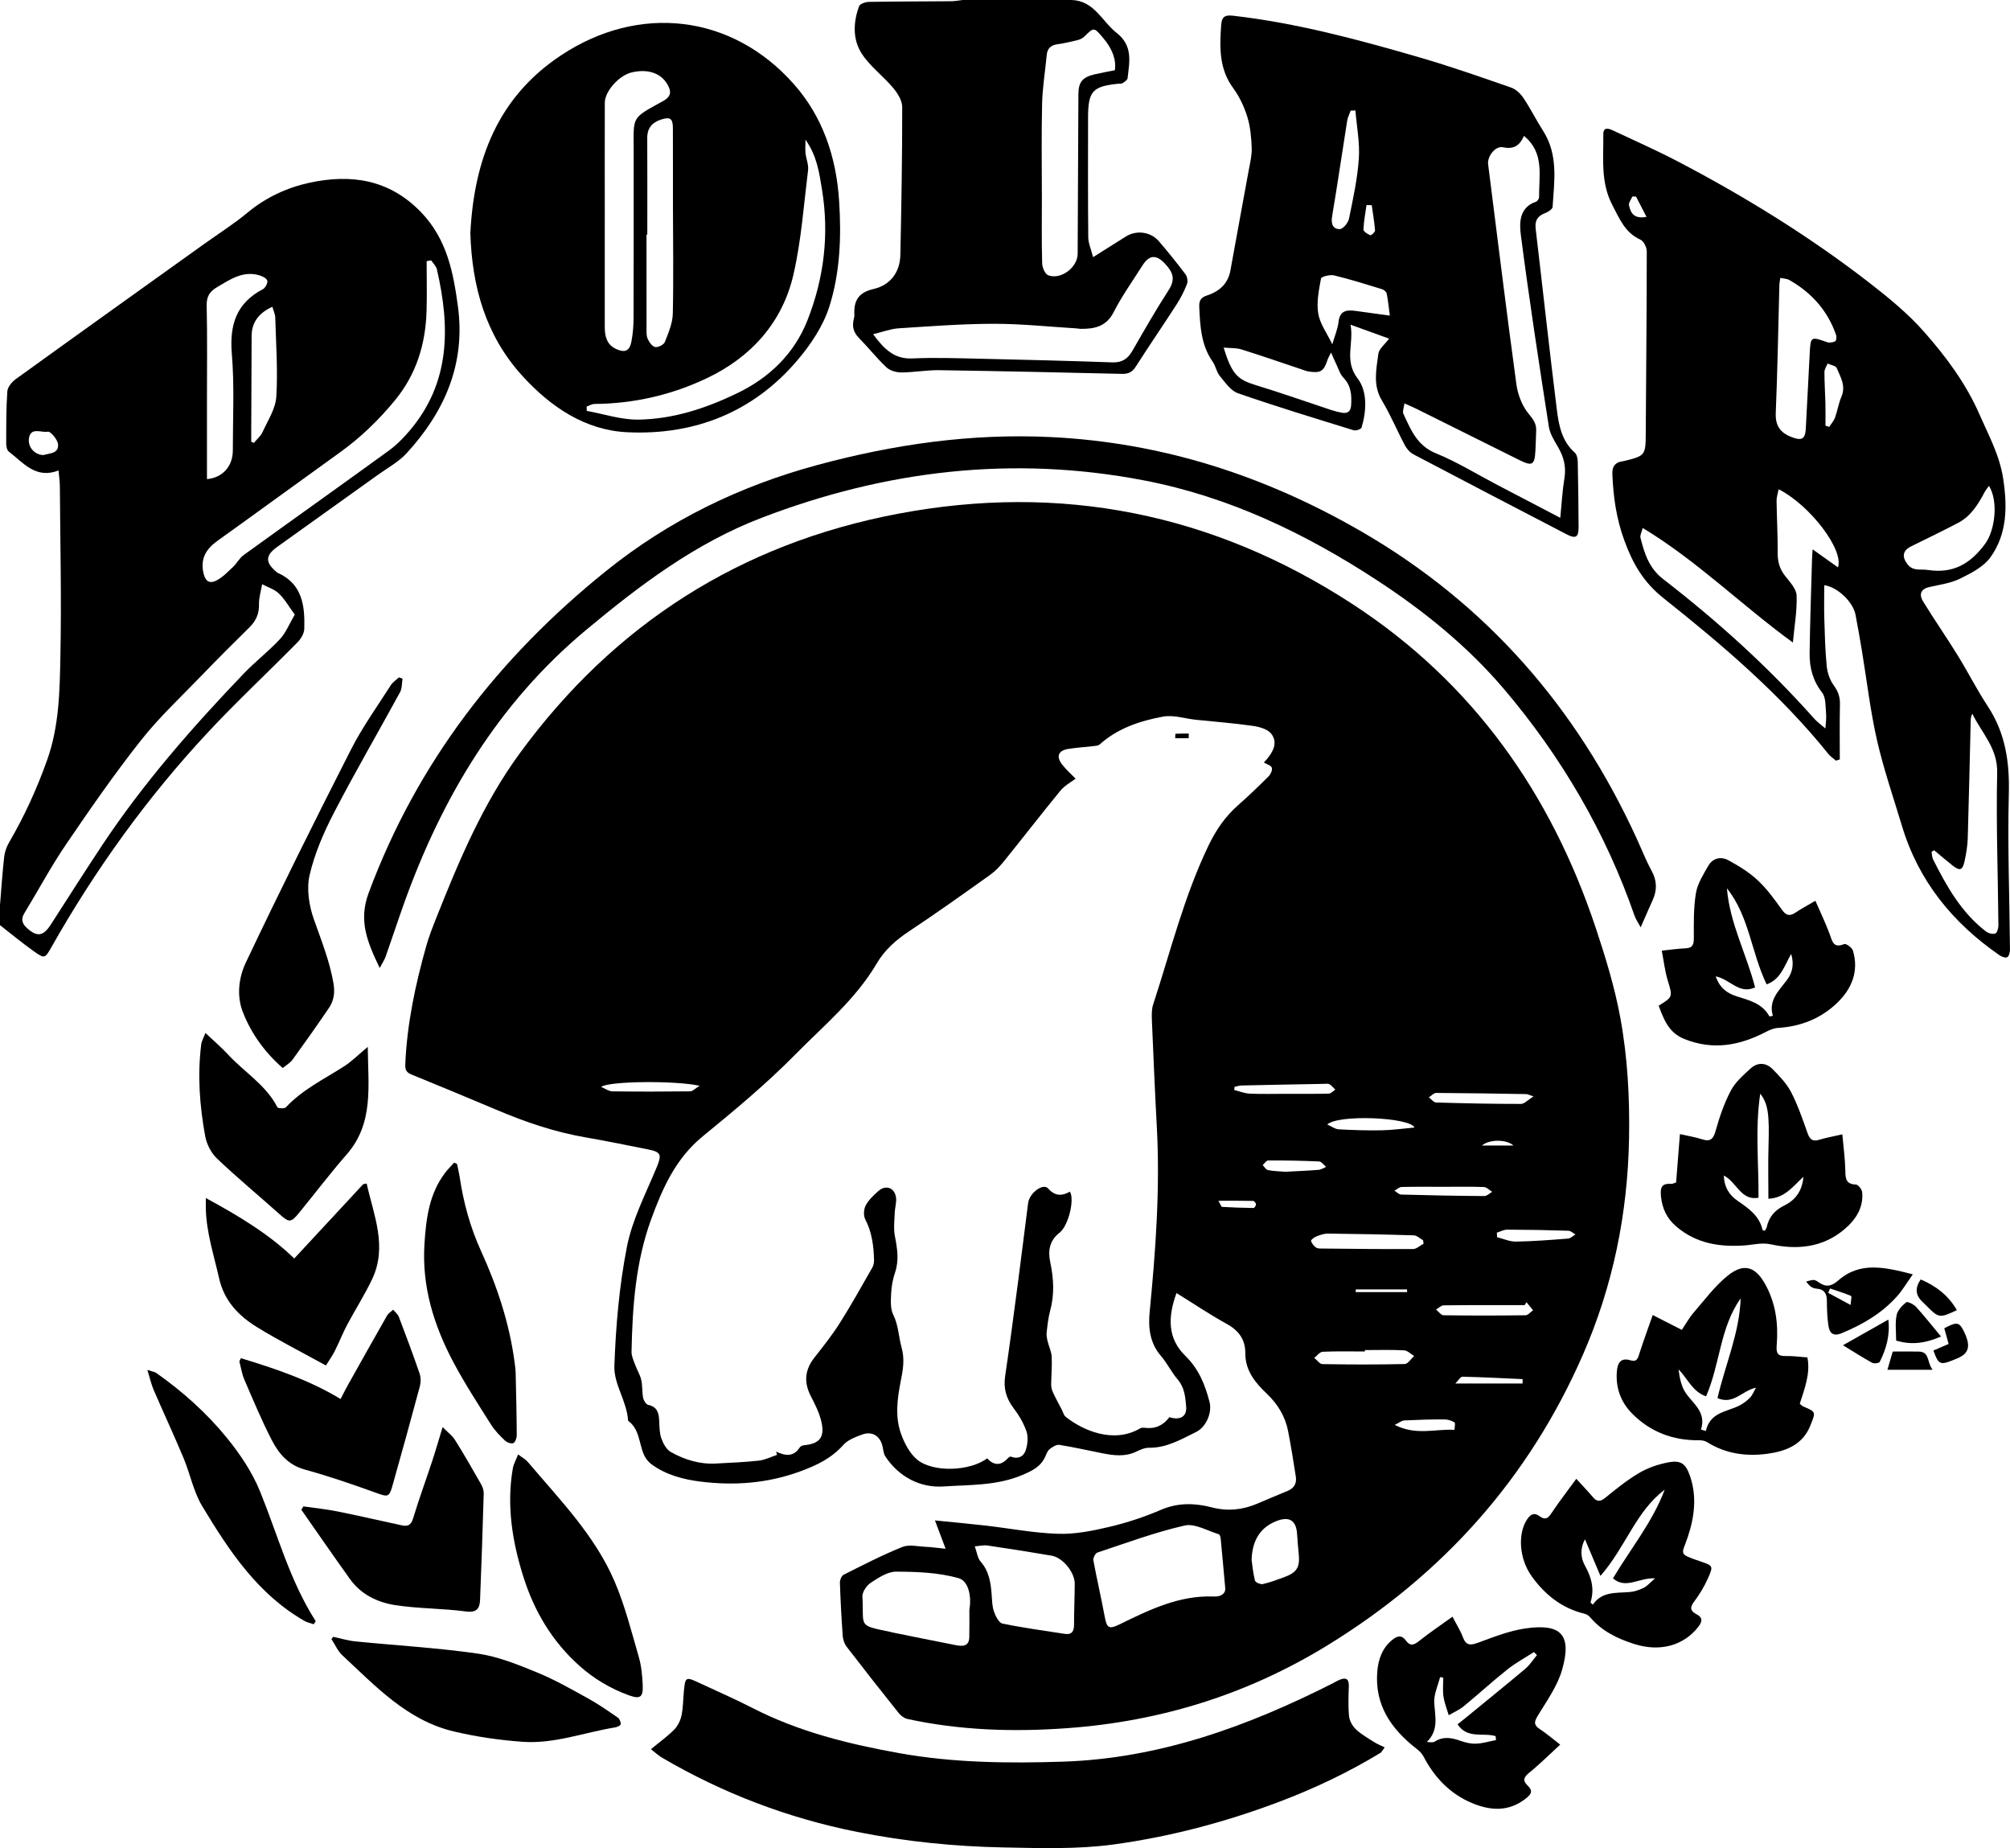
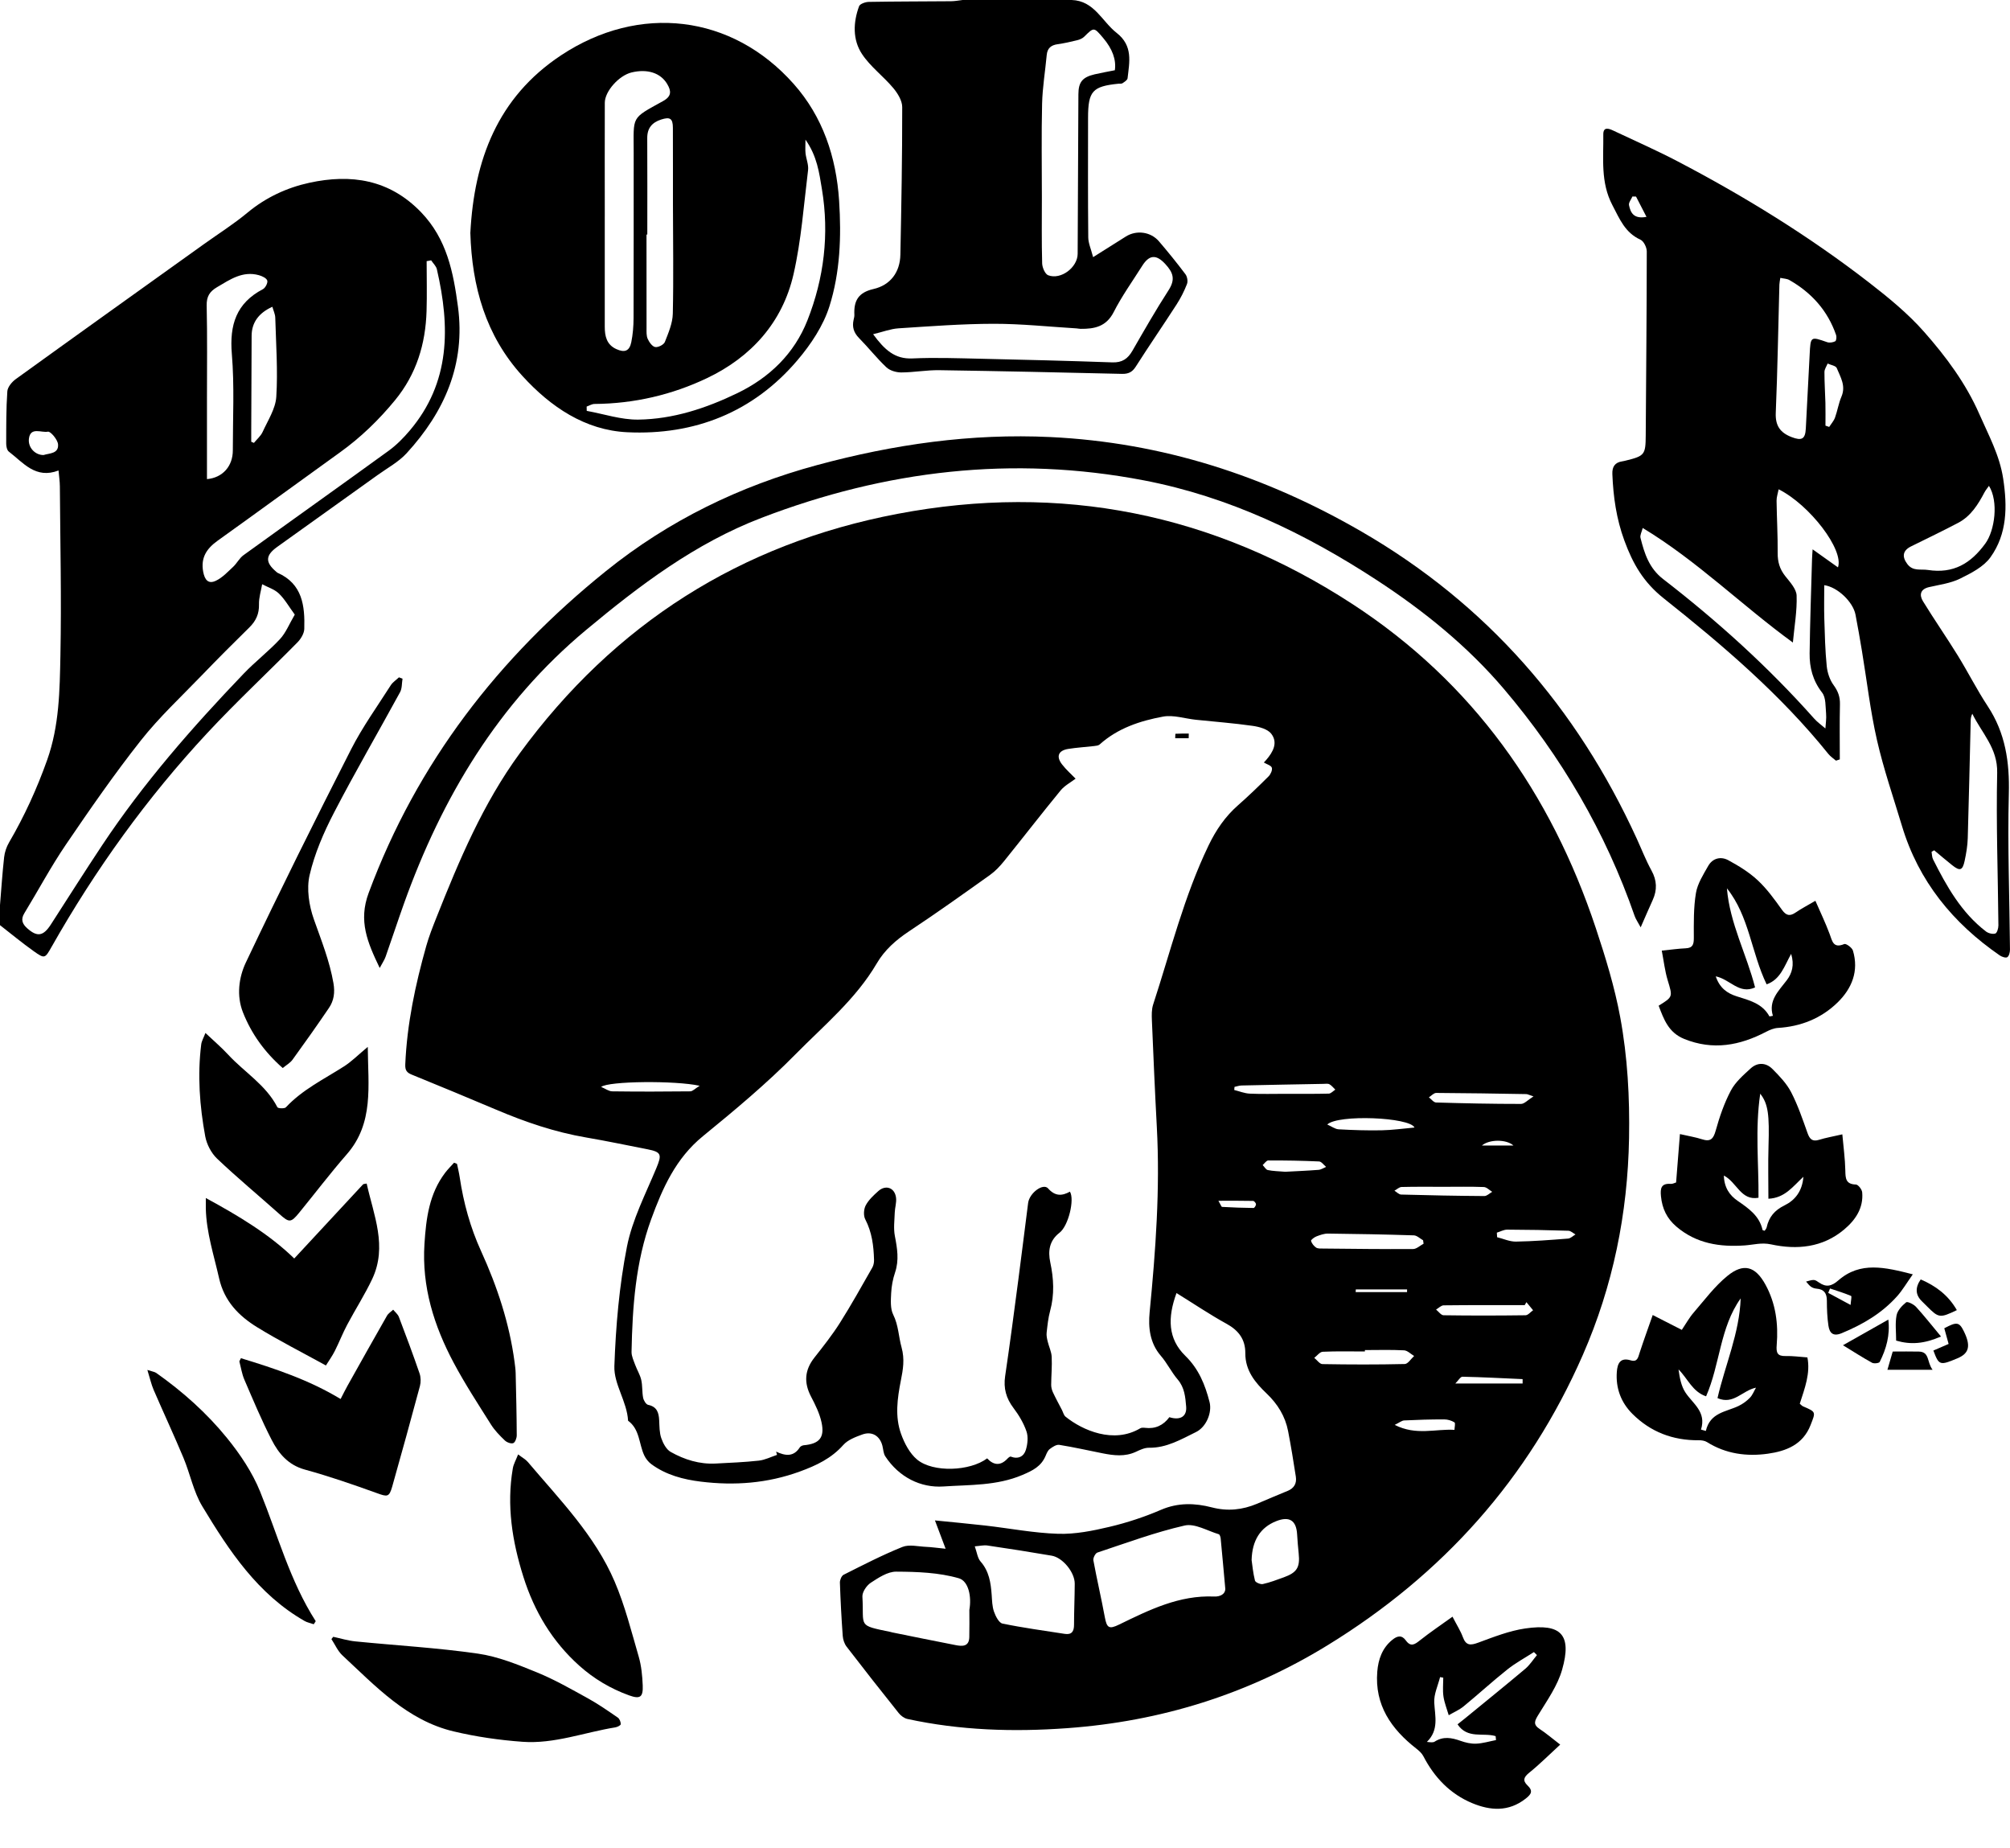
<svg xmlns="http://www.w3.org/2000/svg" id="Capa_2" data-name="Capa 2" viewBox="0 0 998.68 918.05">
  <defs>
    <style>
      .cls-1 {
        stroke-width: 0px;
      }
    </style>
  </defs>
  <g id="Capa_1-2" data-name="Capa 1">
    <g>
      <path class="cls-1" d="M0,449.57c.66-7.92,1.17-15.85,2.05-23.74.28-2.51,1.17-5.14,2.44-7.33,7.64-13.07,13.85-26.68,18.95-41.01,6.05-17.04,6.23-34.59,6.58-52.06.56-27.95-.09-55.93-.28-83.9-.02-2.43-.4-4.87-.66-7.82-11.44,4.41-17.53-3.92-24.7-9.38-.93-.71-1.3-2.62-1.3-3.98.02-8.66-.04-17.33.56-25.95.15-2.13,2.26-4.68,4.17-6.06,31.17-22.5,62.46-44.84,93.72-67.22,7.17-5.13,14.68-9.86,21.44-15.49,9.09-7.56,19.64-12.43,30.74-14.84,20.6-4.47,39.73-1.76,55.54,14.68,12.82,13.34,16.01,29.87,18.29,46.9,3.81,28.49-6.69,52.25-25.52,72.78-3.97,4.33-9.47,7.28-14.33,10.77-16.63,11.93-33.3,23.82-49.94,35.73-5.89,4.22-6.05,7.62-.62,12.26.25.22.49.49.78.62,12.39,5.49,13.61,16.45,13.27,27.88-.07,2.3-1.72,4.99-3.42,6.72-14.83,15.05-30.32,29.47-44.71,44.93-30.05,32.28-55.68,67.89-77.42,106.28-3.29,5.81-3.41,6.03-8.87,2.17-5.76-4.08-11.2-8.62-16.78-12.95,0-3.33,0-6.66,0-9.99ZM146.46,305.3c-2.97-4.05-5.01-7.71-7.9-10.48-2.21-2.12-5.5-3.11-8.31-4.6-.56,3.33-1.66,6.67-1.57,9.99.13,4.73-1.52,8.26-4.8,11.48-7.95,7.81-15.84,15.7-23.57,23.73-10.26,10.65-21.18,20.81-30.31,32.37-13.18,16.68-25.32,34.22-37.29,51.81-7.46,10.97-13.72,22.75-20.64,34.09-1.89,3.1-.9,5.33,1.42,7.41,5.01,4.48,8.03,3.96,11.79-1.87,8.46-13.13,16.82-26.33,25.46-39.34,20.47-30.82,44.75-58.55,70.28-85.2,5.74-6,12.41-11.12,18.06-17.19,2.96-3.18,4.64-7.54,7.37-12.18ZM214.21,129.33c-.74.13-1.48.27-2.23.4,0,8.25.21,16.5-.04,24.74-.49,16.39-5.02,31.35-15.64,44.3-8.08,9.84-17.09,18.56-27.43,25.98-20.27,14.56-40.42,29.3-60.71,43.82-5.45,3.9-8.52,8.43-7.2,15.47.77,4.12,2.61,6.19,6.27,4.46,3.24-1.52,5.9-4.41,8.6-6.92,1.89-1.76,3.11-4.32,5.16-5.8,24-17.35,48.16-34.49,72.13-51.88,3.84-2.79,7.29-6.28,10.37-9.91,20.4-24,20.18-51.6,13.58-80.21-.37-1.62-1.88-2.98-2.85-4.46ZM102.83,238c7.81-.68,12.86-6.45,12.85-14.27-.01-15.98.84-32.04-.49-47.92-1.21-14.43,2.2-25.24,15.45-32.17,1.22-.64,2.51-3.15,2.15-4.27-.39-1.22-2.56-2.23-4.14-2.67-8.1-2.25-14.33,2.14-20.81,5.95-3.68,2.16-5.25,4.63-5.15,9.14.34,15.31.14,30.63.14,45.94,0,13.3,0,26.6,0,40.27ZM135.32,152.39q-10.3,4.66-10.3,14.5c-.04,15.78-.12,31.57-.19,47.35,0,1.73,0,3.47,0,5.2.44.19.89.38,1.33.57,1.47-1.8,3.4-3.4,4.33-5.45,2.59-5.7,6.41-11.49,6.79-17.43.82-13.05-.14-26.21-.51-39.33-.05-1.77-.92-3.53-1.45-5.42ZM21.62,226.04c2.87-.93,7.63-.6,7.22-5.33-.2-2.36-3.77-6.55-5.04-6.28-3.16.67-8.64-2.54-9.42,3.41-.59,4.47,3.09,8.23,7.24,8.2Z" />
      <path class="cls-1" d="M532.49,0c11.21.38,15.03,10.64,22.31,16.33,8.24,6.44,6.36,14.45,5.44,22.56-.1.92-1.55,1.78-2.53,2.46-.48.33-1.29.17-1.95.23-12.97,1.3-15.14,3.7-15.15,16.95-.02,19.8-.09,39.61.1,59.41.03,2.88,1.37,5.75,2.41,9.8,6.27-3.95,11.27-7.11,16.27-10.25,5.27-3.31,12.35-2.4,16.46,2.41,4.54,5.31,8.95,10.74,13.14,16.32.9,1.19,1.3,3.51.77,4.87-1.37,3.53-3.12,6.99-5.18,10.18-6.67,10.34-13.66,20.49-20.27,30.86-1.76,2.76-3.69,3.66-6.87,3.59-30.26-.72-60.52-1.38-90.79-1.83-6.29-.09-12.59,1.1-18.88,1.12-2.49,0-5.6-.9-7.35-2.54-4.83-4.55-8.96-9.84-13.63-14.57-2.63-2.67-3.46-5.51-2.67-9.03.18-.81.42-1.65.38-2.46-.33-6.88,1.84-11.09,9.49-12.84,8.34-1.91,13.19-8.24,13.37-17.08.5-24.43.94-48.87.91-73.31,0-3.2-2.28-6.87-4.49-9.5-4.91-5.84-11.34-10.57-15.49-16.84-4.7-7.12-4.41-15.69-1.45-23.74.43-1.18,3.15-2.13,4.83-2.16,13.64-.24,27.29-.21,40.93-.33,1.97-.02,3.94-.42,5.91-.64,17.98,0,35.97,0,53.95,0ZM433.82,166.03c5.7,7.75,10.76,12.41,19.5,12.02,11.25-.51,22.55-.1,33.82.15,21.85.49,43.7,1.03,65.54,1.81,4.87.17,7.68-1.79,9.98-5.79,5.81-10.09,11.6-20.22,17.91-29.99,3.48-5.39,2.44-8.76-1.66-13.16-4.52-4.85-7.94-4.5-11.42,1.02-4.79,7.6-10.08,14.95-14.14,22.93-3.69,7.24-9.54,8.4-16.44,8.33-.66,0-1.32-.18-1.98-.22-13.73-.83-27.46-2.31-41.19-2.29-15.78.02-31.57,1.24-47.34,2.26-3.93.26-7.78,1.77-12.59,2.92ZM553.92,34.9q1.13-7.86-5.82-16.06c-4.61-5.44-4.56-5.39-9.4-.62-.88.87-2.23,1.45-3.46,1.75-3.22.8-6.47,1.53-9.75,1.99-3.26.46-5.1,1.96-5.42,5.36-.75,8.08-2.11,16.14-2.3,24.23-.37,15.45-.11,30.92-.11,46.38,0,10.97-.16,21.95.14,32.91.06,2.07,1.45,5.32,3.02,5.91,6.33,2.38,14.59-3.95,14.62-10.66.13-26.43.25-52.86.37-79.29.03-6,1.97-8.45,8.08-9.88,3.36-.78,6.76-1.37,10.02-2.02Z" />
      <path class="cls-1" d="M469.83,769.32c-1.96-5.21-3.48-9.24-5.3-14.06,8.69.88,16.89,1.62,25.06,2.55,12.06,1.38,24.08,3.73,36.17,4.1,8.49.26,17.2-1.49,25.54-3.47,8.71-2.06,17.34-4.91,25.56-8.45,8.5-3.65,16.87-3.38,25.31-1.19,7.8,2.02,15.12,1.23,22.38-1.81,5.06-2.12,10.09-4.34,15.18-6.38,3.31-1.33,4.62-3.78,4.11-7.09-1.16-7.55-2.39-15.1-3.84-22.61-1.43-7.4-5.21-13.48-10.68-18.7-5.71-5.44-10.64-11.41-10.58-20.04.04-6.74-3.25-11.23-9.25-14.54-8.36-4.6-16.3-9.96-24.94-15.31-4.49,12.26-4.3,22.72,4.38,31.18,6.67,6.5,9.84,14.36,12.04,22.95,1.34,5.21-1.6,12.39-6.72,14.91-7.41,3.63-14.62,7.94-23.39,7.81-2.16-.03-4.43,1.05-6.48,2.01-5.45,2.54-10.98,1.85-16.55.75-7.17-1.42-14.32-3.05-21.53-4.2-1.45-.23-3.36,1.05-4.72,2.07-.98.74-1.55,2.16-2.06,3.37-2.22,5.27-6.35,7.31-11.61,9.54-12.71,5.39-26.17,4.81-39.16,5.69-11.32.77-22.08-4.61-28.89-14.96-.94-1.43-.99-3.47-1.43-5.23-1.24-4.93-5.16-7.39-10.01-5.62-3.35,1.22-7.15,2.64-9.4,5.17-5.98,6.72-13.37,10.21-21.69,13.24-16.06,5.85-32.37,7.05-49.04,5.01-8.78-1.07-17.36-3.31-24.67-8.69-1.48-1.09-2.78-2.75-3.56-4.43-2.65-5.72-2.16-12.9-8-17.15-.52-9.55-7.12-18.1-6.81-27.11.7-19.84,2.42-39.86,6.24-59.3,2.65-13.46,9.27-26.2,14.61-39.05,2.8-6.74,2.6-8.01-4.46-9.39-10.12-1.97-20.22-4.11-30.38-5.84-15.52-2.65-30.26-7.67-44.7-13.8-13.93-5.92-27.93-11.68-41.94-17.41-2.48-1.01-3.39-2.12-3.26-5.12.86-20.09,5-39.57,10.43-58.81,1.35-4.78,3.19-9.44,5.03-14.07,11.31-28.48,23.15-56.67,41.44-81.66,46.99-64.23,109.7-104.08,187.61-118.91,81.13-15.45,156.94-.29,226.21,44.87,59.66,38.9,98.51,93.88,120.82,160.94,4.82,14.49,9.34,29.24,12.11,44.22,3.66,19.76,4.75,39.87,4.39,60.09-.67,37.44-7.97,73.4-22.95,107.63-26.91,61.5-69.64,109.15-126.84,144.26-39.85,24.45-82.89,37.82-129.41,41.19-26.73,1.94-53.16,1.11-79.36-4.58-1.59-.35-3.26-1.61-4.31-2.92-8.73-10.92-17.38-21.91-25.9-33-1.11-1.45-1.79-3.54-1.92-5.39-.64-8.79-1.11-17.6-1.4-26.41-.04-1.31.8-3.38,1.83-3.9,9.64-4.84,19.24-9.81,29.23-13.83,3.39-1.36,7.83-.2,11.79-.04,2.62.11,5.23.5,9.69.94ZM386.08,722.72c-.15-.54-.3-1.08-.46-1.63,4.46,2.08,8.62,2.78,11.75-2.09.36-.57,1.3-1.01,2-1.08,7.7-.69,10.46-3.76,8.82-11.34-.96-4.45-3.08-8.74-5.21-12.81-3.63-6.93-3.22-13.18,1.65-19.37,4.43-5.62,8.89-11.27,12.71-17.3,5.67-8.96,10.81-18.24,16.08-27.45.61-1.07.88-2.51.85-3.76-.18-7-1.03-13.8-4.37-20.22-.95-1.82-.76-5.02.23-6.89,1.43-2.71,3.88-4.98,6.22-7.08,3.73-3.36,8.25-1.72,8.86,3.29.29,2.39-.57,4.9-.65,7.37-.14,3.88-.66,7.88.06,11.62,1.18,6.1,2.17,11.98.1,18.12-1.11,3.28-1.77,6.82-1.94,10.27-.17,3.56-.48,7.66,1.01,10.65,2.64,5.3,2.67,10.96,4.15,16.27,1.65,5.95.73,11.04-.34,16.46-1.75,8.9-3.02,17.9.11,26.57,1.67,4.64,4.29,9.66,7.96,12.71,7.95,6.6,26.35,5.79,34.8-.59,3.24,3.48,6.66,3.81,10.1.13.43-.46,1.25-1.14,1.61-1.01,3.71,1.43,6.52-.03,7.53-3.36.87-2.86,1.24-6.43.3-9.17-1.42-4.13-3.79-8.1-6.45-11.61-3.65-4.83-5.04-9.8-4.15-15.82,2.37-15.95,4.45-31.94,6.56-47.92,1.68-12.69,3.21-25.4,4.86-38.1.65-5,7.47-10.02,9.92-7.24,3.5,3.97,6.91,3.79,10.85,1.61,2.4,3.86-.72,16.97-5.16,20.4-5.14,3.96-5.78,9.17-4.61,14.69,1.72,8.11,2.15,16.05-.07,24.14-.96,3.51-1.32,7.2-1.73,10.83-.16,1.4.17,2.9.5,4.3.61,2.58,1.88,5.09,2.01,7.68.24,4.64-.23,9.31-.25,13.97,0,1.25.36,2.6.9,3.74,1.37,2.93,2.93,5.77,4.42,8.65.6,1.15.91,2.66,1.84,3.4,8.36,6.74,23.89,13.62,37.09,5.75.62-.37,1.6-.32,2.38-.23,5.11.64,9.09-1.24,12.09-5.29,5.36,1.7,8.76-.32,8.34-5.26-.4-4.73-.78-9.46-4.2-13.46-3.12-3.65-5.25-8.15-8.39-11.78-5.5-6.37-6.28-14.14-5.56-21.6,2.99-30.67,5.24-61.32,3.57-92.16-.95-17.6-1.7-35.21-2.44-52.82-.11-2.63-.18-5.45.62-7.9,8.67-26.53,15.34-53.73,27.55-79.06,3.7-7.67,8.23-14.31,14.59-19.9,5.25-4.61,10.28-9.47,15.22-14.4,1.03-1.03,1.98-3.12,1.61-4.29-.36-1.12-2.48-1.69-3.97-2.58.35-.38.8-.84,1.22-1.33,3.32-3.87,5.91-8.48,2.48-12.94-1.8-2.35-5.99-3.47-9.28-3.94-9.37-1.34-18.83-2.04-28.25-3.03-5.44-.57-11.1-2.51-16.25-1.56-11.42,2.11-22.52,5.76-31.5,13.84-.63.57-1.78.67-2.71.78-4.28.5-8.59.75-12.85,1.42-4.95.78-6.19,3.72-3.13,7.69,2.1,2.72,4.75,5.03,6.74,7.09-2.43,1.87-5.47,3.44-7.47,5.88-9.48,11.56-18.63,23.39-28.02,35.03-2.06,2.55-4.38,5.03-7.03,6.92-13.28,9.46-26.56,18.95-40.16,27.95-6.53,4.32-12.2,9.31-16.11,15.99-10.43,17.79-26.26,30.82-40.4,45.17-14.33,14.55-30.14,27.73-45.99,40.67-13.47,10.99-20.05,25.78-25.71,41.3-7.74,21.23-9.3,43.47-9.74,65.81-.04,2.16,1.05,4.38,1.82,6.5.92,2.52,2.41,4.87,3,7.44.66,2.89.37,5.99.94,8.9.26,1.32,1.43,3.28,2.49,3.5,4.42.92,5.29,3.9,5.48,7.68.16,2.98.09,6.12,1.05,8.87.89,2.56,2.49,5.61,4.68,6.84,6.86,3.86,14.35,6.2,22.41,5.76,7.13-.38,14.28-.65,21.38-1.44,3.07-.34,6.01-1.86,9.01-2.85ZM608.8,789.29c-.83-9.18-1.53-17.13-2.3-25.07-.07-.75-.46-1.95-.95-2.1-5.66-1.68-11.88-5.48-16.96-4.32-14.71,3.36-28.97,8.66-43.34,13.43-1.02.34-2.21,2.68-2,3.85,1.73,9.43,3.94,18.77,5.68,28.2,1.01,5.43,2.11,6.15,7.1,3.72,14.96-7.28,29.88-14.69,47.25-13.93,3.02.13,5.54-1.26,5.51-3.78ZM481.63,799.7c1.19-6.55-.4-14.31-5.23-15.7-9.9-2.86-20.7-3.24-31.14-3.29-4.23-.02-8.78,3.01-12.62,5.52-2.07,1.36-4.28,4.63-4.15,6.9.9,15.2-2.79,14.05,14.19,17.58.16.03.31.11.48.15,10.56,2.13,21.11,4.31,31.69,6.35,3.25.63,6.62.83,6.75-3.93.12-4.63.03-9.27.03-13.57ZM484.32,768.13c1.1,3.04,1.37,5.83,2.87,7.53,4.27,4.84,5.09,10.57,5.53,16.57.2,2.81.24,5.75,1.15,8.35.8,2.26,2.44,5.55,4.22,5.92,10.21,2.11,20.57,3.5,30.88,5.11,3.53.55,4.67-1.19,4.67-4.52,0-6.81.33-13.61.35-20.42.02-5.6-5.94-12.94-11.43-13.89-10.63-1.83-21.28-3.49-31.95-5.06-1.83-.27-3.78.23-6.29.42ZM621.87,774.96c.35,2.37.7,6.36,1.67,10.2.23.89,2.73,1.97,3.91,1.71,3.55-.78,6.99-2.11,10.43-3.35,6.56-2.38,8.1-4.96,7.38-11.88-.32-3.14-.6-6.29-.78-9.44q-.59-10.45-10.39-6.57-11.84,4.69-12.22,19.33ZM707.31,617.82c-.08-.57-.16-1.14-.24-1.72-1.52-.85-3.03-2.38-4.58-2.44-14.22-.46-28.44-.72-42.67-.88-1.93-.02-3.93.7-5.77,1.41-1.08.41-2.8,1.76-2.66,2.22.38,1.26,1.4,2.55,2.51,3.31.85.58,2.24.48,3.39.49,14.94.14,29.88.34,44.81.24,1.74-.01,3.46-1.71,5.2-2.63ZM678.16,670.65c0,.23,0,.46,0,.69-6.99,0-13.98-.18-20.95.14-1.45.07-2.81,1.97-4.21,3.03,1.35,1.08,2.69,3.08,4.06,3.1,13.64.24,27.28.28,40.91-.04,1.58-.04,3.1-2.6,4.65-3.99-1.67-.98-3.3-2.72-5.01-2.81-6.47-.34-12.96-.13-19.45-.13ZM761.92,544.63c-2.4-.79-2.98-1.14-3.57-1.14-14.92-.25-29.84-.51-44.76-.58-1.21,0-2.42,1.42-3.63,2.19,1.18.89,2.33,2.52,3.54,2.56,14.07.42,28.14.72,42.22.71,1.69,0,3.37-1.97,6.21-3.74ZM758.41,646.84c-.28.49-.57.99-.85,1.48-13.42,0-26.83-.06-40.25.1-1.27.01-2.53,1.37-3.79,2.1,1.24.99,2.47,2.81,3.72,2.83,13.57.2,27.15.18,40.73,0,1.26-.02,2.5-1.62,3.75-2.49-1.1-1.34-2.2-2.67-3.31-4.01ZM717.32,589.54c-6.98,0-13.95-.09-20.92.09-1.2.03-2.37,1.2-3.56,1.85,1.11.66,2.2,1.88,3.33,1.91,13.77.38,27.55.65,41.33.74,1.3,0,2.61-1.36,3.91-2.1-1.39-.83-2.75-2.32-4.16-2.38-6.63-.25-13.28-.11-19.93-.11ZM659.45,558.59c2.14.94,3.87,2.29,5.67,2.39,7.13.4,14.28.63,21.42.49,5.37-.11,10.73-.88,16.27-1.37-2.37-5.15-38.01-6.62-43.35-1.51ZM347.62,539.36c-11.94-2.67-45.39-2.36-48.93.56,2.06.86,3.77,2.17,5.49,2.2,12.92.17,25.84.15,38.77,0,1.2-.01,2.39-1.36,4.67-2.75ZM613.37,539.92c-.04.51-.09,1.02-.13,1.53,2.56.63,5.1,1.69,7.69,1.81,5.96.27,11.93.09,17.9.09,7.13,0,14.26.08,21.38-.1,1.1-.03,2.17-1.29,3.25-1.98-.96-.91-1.8-2.04-2.91-2.66-.78-.43-1.94-.22-2.94-.2-13.58.25-27.17.49-40.75.8-1.17.03-2.33.46-3.49.7ZM743.71,612.32c.05.75.1,1.51.14,2.26,3.12.77,6.25,2.23,9.36,2.18,8.63-.14,17.26-.82,25.88-1.5,1.28-.1,2.47-1.34,3.7-2.05-1.17-.64-2.33-1.8-3.52-1.84-10.14-.33-20.28-.52-30.43-.55-1.71,0-3.42.98-5.13,1.5ZM638.58,582.07c5.01-.27,10.79-.5,16.56-.95,1.28-.1,2.49-.96,3.74-1.48-1.16-.94-2.28-2.63-3.48-2.69-8.42-.39-16.85-.52-25.27-.5-.92,0-1.84,1.48-2.76,2.28.84.87,1.57,2.28,2.55,2.49,2.57.54,5.25.56,8.67.85ZM692.96,707.8c10.69,5.46,20.34,1.88,29.7,2.48.03-1.29.56-3.37,0-3.72-1.46-.92-3.39-1.48-5.14-1.48-6.61,0-13.22.18-19.82.51-1.22.06-2.39,1.08-4.74,2.22ZM723.09,687.24h33.43c0-.72,0-1.45,0-2.17-9.96-.44-19.92-.98-29.88-1.19-1.02-.02-2.08,1.92-3.54,3.36ZM605.36,596.47c1.18,2.02,1.48,3.03,1.83,3.05,5.22.29,10.44.49,15.66.54.43,0,1.23-1.24,1.2-1.87-.02-.59-.91-1.63-1.44-1.64-5.36-.12-10.72-.07-17.26-.07ZM673.64,640.52c-.02.44-.05.88-.07,1.33h25.53c0-.44.02-.88.02-1.33h-25.48ZM736.28,569.04h15.69c-3.53-3.21-12.06-3.13-15.69,0Z" />
      <path class="cls-1" d="M906.39,290.67c0,5.66-.14,11.23.03,16.78.24,7.81.42,15.65,1.2,23.42.33,3.28,1.51,6.86,3.43,9.48,2.21,3.02,3.22,5.83,3.14,9.52-.21,9.11-.07,18.24-.07,27.36-.64.21-1.28.41-1.91.62-1.26-1.09-2.71-2.01-3.74-3.29-23.74-29.52-52.42-53.97-81.84-77.34-10.16-8.07-15.34-17.23-19.54-28.66-3.99-10.85-5.53-21.79-5.98-33.1-.14-3.54,1.23-5.74,4.86-6.28.66-.1,1.3-.26,1.95-.42,9.22-2.26,9.71-2.95,9.77-12.48.2-30.46.49-60.92.52-91.38,0-2.01-1.5-5.1-3.15-5.84-7.66-3.48-10.32-10.27-13.92-17.13-5.99-11.4-4.37-23.27-4.53-35.11-.05-3.89,2.58-3.07,4.87-1.99,10.68,5.05,21.51,9.8,31.97,15.27,33.38,17.46,65.38,37.17,95.19,60.24,9.71,7.52,19.4,15.45,27.47,24.62,10.8,12.26,20.64,25.46,27.32,40.7,4.59,10.47,10.09,20.45,11.86,32.07,2.11,13.87,2.04,27.45-6.32,39.1-3.41,4.75-9.61,7.91-15.13,10.62-4.68,2.29-10.17,3-15.36,4.19-4.41,1.02-4.95,3.91-3.03,7.04,5.56,9.06,11.64,17.8,17.23,26.85,5.14,8.32,9.55,17.1,14.93,25.26,8.8,13.34,10.9,27.75,10.49,43.52-.67,25.77.35,51.58.57,77.38.01,1.31-.43,3.19-1.33,3.78-.75.5-2.72-.16-3.76-.88-23.28-16.07-40.34-36.88-48.58-64.32-4.26-14.18-9.12-28.22-12.41-42.62-3.32-14.55-5.01-29.47-7.46-44.22-1.01-6.07-2.05-12.13-3.22-18.16-1.21-6.22-8.83-13.65-15.54-14.59ZM883.73,243.06c-.39,2.04-1.06,3.87-1.03,5.69.11,8.65.62,17.29.55,25.94-.04,4.4,1,8.01,3.75,11.47,2.33,2.95,5.54,6.36,5.66,9.67.27,7.61-1.11,15.29-1.86,23.35-25.45-18.52-47.48-40.51-74.6-56.91-.46,1.89-1.44,3.56-1.11,4.9,1.94,7.75,4.28,15.1,11.21,20.45,27.03,20.88,52.3,43.71,75.03,69.28,1.65,1.86,3.74,3.32,5.63,4.96.14-2.46.57-4.95.34-7.38-.33-3.55-.03-7.93-1.97-10.42-4.62-5.93-6.3-12.44-6.21-19.51.2-15.63.77-31.26,1.2-46.88.04-1.41.17-2.81.29-4.79,4.52,3.22,8.49,6.04,12.59,8.96,3.09-8.68-14.04-31.06-29.45-38.77ZM961.03,422.37c-.44.26-.88.51-1.32.77.23,1.26.19,2.65.74,3.74,6.75,13.41,14.06,26.44,26.27,35.81,1.2.92,3.33,1.46,4.66,1.04.87-.28,1.55-2.62,1.54-4.03-.22-25.29-1.17-50.59-.61-75.86.27-12.23-7.7-19.73-12.35-29.29-.64,1.24-.78,2.34-.81,3.45-.48,19.46-.87,38.92-1.46,58.38-.11,3.77-.76,7.56-1.55,11.26-1.02,4.79-2.35,5.19-6.17,2.16-3.04-2.41-5.97-4.94-8.96-7.42ZM884.56,138.03c-.2,1.4-.43,2.35-.46,3.3-.57,21.26-.92,42.52-1.8,63.76-.27,6.41,2.23,9.87,7.91,12.05,5,1.91,6.75,1.01,7.02-4.28.63-12.26,1.28-24.53,1.91-36.79.46-9.04.43-8.97,8.68-6.1,1.18.41,2.88.14,4.02-.44.55-.28.76-2.15.45-3.07-4.18-12.14-12.21-21.08-23.27-27.37-1.2-.68-2.78-.68-4.44-1.06ZM988.23,241.33c-.96,1.38-1.69,2.24-2.2,3.2-3.2,6.07-6.8,11.87-13.08,15.18-7.73,4.07-15.62,7.85-23.45,11.72-4.12,2.04-4.6,5.07-1.85,8.73,2.83,3.77,6.61,2.41,10.27,2.97,12.63,1.94,21.28-3.2,28.52-13.16,4.73-6.51,6.61-20.87,1.79-28.63ZM906.97,211.43c.62.21,1.25.43,1.87.64.99-1.54,2.29-2.96,2.9-4.64,1.24-3.42,1.78-7.11,3.21-10.44,2.28-5.33-.52-9.69-2.34-14.14-.48-1.18-2.98-1.53-4.54-2.26-.56,1.4-1.58,2.8-1.58,4.21-.02,5.13.35,10.25.48,15.38.09,3.74.02,7.49.02,11.24ZM818.07,107.73c-1.94-3.75-3.57-6.91-5.2-10.08-.6-.01-1.19-.03-1.79-.04-.61,1.44-1.95,3.03-1.7,4.29.74,3.67,2.26,7.03,8.69,5.83Z" />
-       <path class="cls-1" d="M690.17,168.21c-6.63-2.4-12.18-4.4-19.15-6.92,1.79,9.46-3.35,17.74,3.54,26.74,4.88,6.37,4.45,16.02,1.93,24.39-.24.8-2.81,1.65-3.94,1.3-19.22-5.93-38.47-11.78-57.47-18.38-3.6-1.25-6.37-5.39-9.03-8.6-1.64-1.98-2.04-4.96-3.55-7.11-5.75-8.2-6.21-17.61-6.64-27.07-.12-2.73.47-4.69,3.53-5.67,6.2-2,10.74-5.71,11.97-12.64,2.94-16.49,6.05-32.95,9.03-49.43.68-3.76,1.66-7.58,1.52-11.33-.19-5.22-.66-10.6-2.2-15.54-1.56-5.02-3.95-10.04-7.05-14.26-7-9.53-6.66-20.14-5.94-30.98.25-3.72,1.19-5.45,5.81-4.92,31.7,3.63,62.36,11.89,92.86,20.75,15.31,4.45,30.37,9.73,45.43,14.97,2.4.83,4.7,3.07,6.16,5.25,3.51,5.24,6.32,10.95,9.73,16.27,7.6,11.88,5.55,24.94,4.7,37.8-.08,1.14-2.34,2.51-3.85,3.1-3.69,1.42-5.03,3.73-4.56,7.69,3.55,30.02,6.81,60.08,10.55,90.08.96,7.67,2.48,15.47,8.87,21.13,1.03.91,1.46,2.94,1.49,4.46.24,10.81.35,21.63.42,32.45.03,5.16-1.39,6.05-5.95,3.68-25.39-13.19-50.77-26.39-76.08-39.72-1.75-.92-3.34-2.73-4.29-4.51-3.9-7.34-7.09-15.09-11.38-22.19-4.63-7.66-2.79-15.5-1.79-23.27.32-2.47,3.2-4.62,5.36-7.51ZM775.23,257.22c.72-7.22,1.05-13.53,2.07-19.74.92-5.59-.31-10.41-3.07-15.19-1.89-3.28-4.12-6.74-4.68-10.35-4.92-31.67-9.81-63.35-13.9-95.14-.77-5.95-.92-13.73,7.51-16.59.71-.24,1.55-1.49,1.54-2.25-.13-10.64,2.8-22.05-7.5-30.45-1.99,4.51-4.82,6.85-10.42,5.65-3.84-.82-7.89,4.56-7.4,8.44,4.62,36.43,9.08,72.88,14.04,109.26.71,5.18,2.87,10.83,6.16,14.76,2.34,2.8,3.84,4.96,3.68,8.43-.15,3.32-.2,6.64-.39,9.96-.4,7.07-1.6,7.7-8.1,4.46-16.96-8.46-33.93-16.91-50.91-25.34-1.73-.86-3.52-1.6-6.07-2.75-.26,2.23-1.05,4-.52,5.15,3.68,7.87,6.73,15.81,16.14,19.64,10.43,4.24,20.13,10.26,30.15,15.51,10.29,5.38,20.58,10.75,31.69,16.56ZM607.96,172.65c4.07,13.22,6.87,15.89,15.94,18.65,12.57,3.82,24.96,8.22,37.43,12.34,1.73.57,3.51,1.03,5.3,1.36,2.77.51,4.46-.47,4.67-3.54.35-5.06.1-9.77-3.79-13.82-1.75-1.82-2.52-4.6-3.68-6.97-.75-1.53-1.4-3.1-2.49-5.56-.93,1.92-1.45,2.73-1.74,3.62-1.83,5.64-3.41,6.71-9.18,5.84-1.46-.22-2.87-.82-4.29-1.29-9.78-3.26-19.52-6.65-29.36-9.72-2.54-.79-5.4-.58-8.81-.89ZM690.55,156.78c-.55-4.13-.88-7.57-1.56-10.94-.17-.86-1.34-1.89-2.26-2.17-7.93-2.43-15.85-4.93-23.9-6.87-2.02-.49-6.31.61-6.48,1.55-1.05,5.73-2.3,11.8-1.37,17.4.85,5.14,4.38,9.84,6.98,15.27,1.14-3.96,2.68-7.5,3.11-11.18.62-5.34,3.77-6,8.02-5.45,5.57.73,11.12,1.52,17.46,2.39ZM673.44,54.89c-.77.01-1.54.02-2.32.03-.6,1.65-1.48,3.26-1.75,4.97-2.53,15.86-4.83,31.76-7.51,47.6-.63,3.74.4,6.35,3.83,6.32,1.59-.01,4.14-3.11,4.56-5.15,2.03-9.9,4.22-19.88,4.9-29.92.53-7.88-1.06-15.89-1.71-23.85ZM681.56,101.93c-.86-.03-1.73-.05-2.59-.08-.57,4.06-1.38,8.11-1.53,12.19-.04.95,2.05,2.25,3.4,2.81.43.18,2.42-1.57,2.36-2.34-.32-4.21-1.06-8.39-1.65-12.59Z" />
      <path class="cls-1" d="M233.7,115.62c1.89-36.02,13.44-67.21,45.08-88.16,38.75-25.65,84.85-20.45,115.63,14.3,14.33,16.17,21.09,36.1,22.51,58.01,1.16,17.83.49,35.53-4.8,52.36-3.04,9.66-9.2,18.92-15.85,26.75-22.03,25.96-51.27,37.43-84.66,35.83-20.88-1-37.98-12.55-51.99-27.9-18.32-20.07-25.15-44.45-25.93-71.2ZM400.2,69.38c0,3.12-.17,4.99.04,6.82.32,2.79,1.58,5.64,1.25,8.32-2.13,17.28-3.36,34.79-7.22,51.7-5.47,23.94-21.04,41.14-42.89,51.57-17.48,8.35-36.37,12.73-55.99,12.87-1.31,0-2.61.85-3.91,1.3.01.71.02,1.43.04,2.14,8.52,1.54,17.06,4.44,25.56,4.34,17.33-.21,33.7-5.62,49.25-13.13,16.01-7.73,28.32-19.65,34.84-36.17,8.25-20.9,10.92-42.77,7.21-65.16-1.35-8.13-2.38-16.38-8.17-24.6ZM300.48,107.42c0,18.29.01,36.58,0,54.87,0,4.76.94,8.96,5.81,11.15,4.09,1.84,6.47.96,7.37-3.46.79-3.87,1.11-7.91,1.13-11.87.09-27.44.04-54.87.06-82.31.01-18.41-1.57-16.66,14.59-25.59,4.27-2.36,4.16-4.95,2.06-8.48-3.26-5.5-9.78-7.64-17.68-5.75-6.27,1.51-13.3,9.33-13.32,15.06-.05,18.79-.02,37.58-.01,56.37ZM321.63,116.5c-.14,0-.27,0-.41,0,0,15.48-.02,30.95.02,46.43,0,1.82-.13,3.82.57,5.39.75,1.66,2.25,3.8,3.73,4.07,1.46.27,4.27-1.16,4.8-2.51,1.78-4.53,3.85-9.33,3.95-14.07.41-18.13.09-36.27.07-54.41-.02-12.65.03-25.29-.03-37.94-.02-4.64-1.44-5.51-5.89-4.06-4.45,1.45-6.88,4.25-6.85,9.18.09,15.97.03,31.95.03,47.92Z" />
-       <path class="cls-1" d="M686.16,870.56c-16.07,9.8-33.02,17.84-50.62,24.49-26.71,10.09-54.29,17.39-82.47,21.21-17.86,2.42-36.22,1.79-54.34,1.45-24.45-.46-48.76-2.92-72.82-7.71-34.44-6.86-66.74-19.17-97-36.9-1.79-1.05-3.33-2.52-5.49-4.19,4.29-3.55,8.24-6.36,11.58-9.75,1.78-1.81,3.08-4.51,3.61-7.02.83-3.87.79-7.92,1.17-11.9.69-7.34.91-7.44,7.81-4.19,8.73,4.1,17.61,7.92,26.18,12.33,23.07,11.87,47.88,17.98,73.15,22.51,26.83,4.81,53.92,5.08,81.08,4.21,48.17-1.54,92.07-17.59,134.43-39.04,1.04-.53,2.03-1.17,3.1-1.61,3.05-1.26,4.75-.64,4.64,3.11-.14,4.99-.38,10.02.12,14.97.23,2.27,1.65,4.84,3.33,6.43,2.62,2.49,5.87,4.36,8.95,6.32,1.7,1.08,3.61,1.82,5.42,2.72l-1.84,2.58Z" />
      <path class="cls-1" d="M188.66,480.84c-6.13-12.76-10.66-23.37-5.49-37.28,24.05-64.75,64.6-116.99,117.96-159.92,31.17-25.08,66.31-42.19,104.91-52.63,38.01-10.28,76.47-15.8,115.94-13.9,55.51,2.68,106.62,19.22,154.56,46.98,62.21,36.02,106.91,87.48,136.67,152.46,2.42,5.29,4.53,10.76,7.33,15.85,2.74,4.97,2.9,9.68.61,14.71-1.84,4.04-3.59,8.12-5.97,13.54-1.45-2.69-2.45-4.06-2.98-5.6-14.47-41.7-36.48-79.27-64.91-112.73-18.02-21.22-39.79-38.84-63.16-54.1-35.65-23.28-73.55-41.49-115.76-49.59-65.21-12.52-128.39-5.02-190.08,18.64-32.88,12.61-60.43,33.46-87.07,55.65-43.56,36.29-71.59,83.1-90.49,135.89-3.14,8.77-6.03,17.63-9.13,26.41-.58,1.65-1.62,3.13-2.95,5.64Z" />
      <path class="cls-1" d="M775.21,866.61c-5.43,4.98-10.18,9.76-15.4,13.97-2.73,2.21-3.39,3.9-.84,6.34,2.89,2.77,1.83,4.39-1.02,6.61-8.44,6.58-17.47,5.9-26.42,2.2-11-4.56-18.86-12.78-24.33-23.36-.76-1.47-2.17-2.72-3.51-3.77-12.45-9.73-20.74-21.61-19.38-38.24.5-6.07,2.43-11.69,7.47-15.78,2.47-2.01,4.69-2.52,6.75.34,2.4,3.31,4.37,1.99,6.93-.05,5.1-4.04,10.52-7.68,16.22-11.79,2.21,4.28,4.03,7.09,5.15,10.15,1.57,4.27,3.8,4.17,7.64,2.75,7.62-2.8,15.36-5.87,23.31-7.04,17.96-2.63,23.3,3.17,18.37,20.46-2.25,7.92-7.34,15.12-11.73,22.29-1.88,3.08-2.91,4.92.64,7.23,3.04,1.98,5.8,4.37,10.13,7.7ZM724.19,856.55c1.33-1.06,2.49-1.95,3.62-2.88,10.02-8.21,20.1-16.34,30.01-24.68,2.26-1.9,3.9-4.53,5.82-6.83-.5-.5-1-1-1.5-1.5-4.42,2.86-9.11,5.38-13.2,8.64-7.41,5.89-14.39,12.31-21.71,18.31-2.2,1.8-4.93,2.96-7.42,4.42-.91-3.1-2.15-6.15-2.62-9.32-.45-3.05-.1-6.22-.1-9.33-.53-.1-1.05-.19-1.58-.29-1.05,4.22-3.13,8.5-2.9,12.65.37,6.84,2.41,13.62-3.65,19.54,1.79.21,3.05.39,3.86-.13,4.25-2.74,8.43-1.97,12.83-.4,2.46.88,5.2,1.52,7.78,1.41,3.31-.14,6.58-1.15,9.87-1.79-.06-.65-.12-1.31-.19-1.96-6.15-1.87-13.97,1.56-18.93-5.87Z" />
-       <path class="cls-1" d="M783.18,734.58c3.58,3.92,6,6.43,8.24,9.08,2.04,2.41,3.68,2.38,6.21.32,5.4-4.4,10.89-8.84,16.88-12.35,4.33-2.54,9.4-4.26,14.36-5.2,6.35-1.2,8.7.64,10.82,6.78,3.52,10.23,2.18,20.47-1.13,30.35-2.98,8.89-5.04,8.15,6.31,12.06,6.23,2.15,6.52,2.15,3.73,8.42-1.81,4.06-4.17,7.97-6.84,11.52-2.18,2.89-2.02,4.66,1.08,6.25,3.35,1.72,2.97,3.75.92,6.37-7.23,9.22-18.91,12.58-31.87,8.44-8.28-2.64-16.08-6.39-21.87-13.31-.67-.81-1.79-1.47-2.82-1.72-11.25-2.72-19.69-9.5-26.23-18.67-6.28-8.81-6.9-21.16-2.21-28.21,1.74-2.61,3.59-3.47,6.14-1.58,3.45,2.56,4.75.33,6.5-2.28,3.46-5.16,7.28-10.08,11.78-16.24ZM827.11,740.01c-14.42,10.83-19.37,28.56-31.93,42.81-2.87-6.81-5.24-12.42-7.68-18.19-2.47,4.48-2.18,9.19-.02,13.07,3.31,5.93,4.84,11.73,2.77,18.29-.04.12.43.4,1.21,1.09,4.41-6.58,11.43-5.7,18.11-6.23,2.42-.19,4.91-1.03,7.11-2.1,1.74-.85,3.09-2.51,5.65-4.7-7.94-.48-14.45,5.58-20.92,0,8.77-14.75,19.69-28,25.71-44.07Z" />
      <path class="cls-1" d="M915.37,563.46c.56,6.37,1.38,12.18,1.49,18.01.07,3.92.22,6.8,5.26,6.94,1.12.03,2.99,2.43,3.12,3.87.71,7.86-3.39,13.8-9.02,18.52-10.65,8.93-23.35,10.14-36.26,7.34-4.72-1.02-8.68.2-13,.51-12.42.88-24.12-.86-34.06-9.36-4.73-4.04-7.03-8.93-7.64-15.03-.4-4.01.1-6.52,4.88-6.17.92.07,1.88-.49,2.64-.71.63-8.01,1.25-15.83,1.9-24.03,4.54,1.04,7.82,1.56,10.94,2.57,4.21,1.36,5.66-.1,6.83-4.28,1.9-6.83,4.24-13.68,7.54-19.91,2.24-4.23,6.21-7.69,9.85-11.01,3.4-3.1,7.6-2.93,10.81.3,3.47,3.49,7.05,7.21,9.28,11.51,3.34,6.45,5.7,13.44,8.15,20.31,1.09,3.06,2.41,4.38,5.77,3.35,3.29-1.02,6.72-1.6,11.52-2.71ZM896.03,584.56c-5.31,4.9-9.19,10.52-17.39,10.91,0-8.85-.21-17.42.05-25.99.48-15.64-.12-21.12-4.11-26.19-2.62,17.79-.69,34.81-.86,51.69-8.79,1.58-10.74-7.74-17.22-11.03.19,6.1,2.94,9.85,6.8,12.52,5.49,3.79,10.87,7.45,12.44,14.52.04.17.58.22,1.04.39.33-.53.85-1.03.98-1.63,1.12-5.16,3.9-8.53,8.87-10.97,5.08-2.49,8.82-6.85,9.4-14.21Z" />
      <path class="cls-1" d="M824.11,499.58c7.2-4.45,6.98-4.39,4.48-12.68-1.4-4.65-1.94-9.56-2.93-14.68,4.64-.47,8.23-1,11.83-1.15,3.61-.15,4.1-1.95,4.1-5.18-.02-7.44-.17-14.99,1.05-22.28.79-4.7,3.65-9.15,6.08-13.44,2.21-3.91,6.29-4.86,9.97-2.87,5.18,2.8,10.36,5.99,14.65,9.98,4.57,4.26,8.34,9.48,12,14.61,2.16,3.03,3.99,3.35,6.91,1.35,2.72-1.86,5.66-3.38,9.74-5.78,2.48,5.7,5.02,10.98,7.06,16.45,1.34,3.57,1.76,7.35,7.28,5.04.88-.37,3.87,1.78,4.31,3.24,3.04,10.14-.5,18.85-7.64,25.8-8.1,7.89-18.22,11.94-29.64,12.63-1.98.12-4.03.97-5.83,1.91-13.1,6.84-26.4,9.35-40.71,3.56-7.84-3.17-10.13-9.76-12.7-16.5ZM852.47,484.97c1.99,5.96,5.86,8.49,10.36,9.93,6.3,2.01,12.78,3.5,16.31,9.97.05.09.58-.08,1.74-.27-2.34-7.59,2.82-12.31,6.89-17.67,2.6-3.43,3.86-7.56,2.17-13.1-3.44,6.23-5.32,12.73-12.18,15.14-7.65-15.8-8.61-33.81-19.73-47.7,1.4,17.37,9.81,32.81,13.99,49.24-7.96,3.6-12.36-4.05-19.56-5.52Z" />
      <path class="cls-1" d="M821.17,653.24c5.6,2.85,9.71,4.95,14.45,7.37,2-2.96,3.66-6.01,5.88-8.58,5.4-6.26,10.44-13.07,16.78-18.23,8.05-6.56,13.89-4.79,18.89,4.32,5.13,9.34,6.46,19.54,5.6,29.98-.32,3.84.26,5.63,4.48,5.51,3.43-.1,6.87.41,10.77.68,1.57,7.89-1.34,15.37-3.79,23,.63.52,1.06,1.06,1.61,1.3,6.59,2.84,6.32,2.72,3.75,9.31-3.81,9.79-12.19,12.94-21.19,14.22-10.53,1.49-20.91.11-30.27-5.77-1.14-.71-2.76-.93-4.15-.91-12.77.12-23.87-4.1-32.89-13.09-5.67-5.65-8.36-12.76-7.76-20.87.3-4.09,1.65-7.31,6.83-5.75,3.39,1.03,3.72-1.35,4.48-3.69,1.98-6.08,4.17-12.09,6.52-18.8ZM845.15,710.14c.8.22,1.61.45,2.41.67,2.11-9.19,10.08-9.43,16.29-12.42,2.05-.99,4.01-2.42,5.6-4.06,1.32-1.36,2.04-3.32,3.03-5.01-6.85,1.41-11.14,8.66-19.13,5.19,3.78-16.45,10.92-32.25,11.51-49.53-10.35,14.5-10.19,32.63-17.18,48.64-6.82-2.31-9.09-8.79-13.69-13.36.56,4.14,1.32,8.28,3.45,11.5,3.71,5.61,10.47,9.52,7.72,18.37Z" />
      <path class="cls-1" d="M182.73,520.03c.14,19.43,3.13,37.85-10.45,53.39-8.21,9.4-15.76,19.36-23.66,29.03-4.13,5.05-4.96,4.94-9.8.62-10.3-9.2-20.95-18.01-30.96-27.52-2.9-2.76-5.16-7.12-5.89-11.08-2.77-15.08-3.91-30.35-1.99-45.67.21-1.69,1.19-3.29,2.09-5.68,4.18,3.96,7.98,7.18,11.33,10.81,8.07,8.73,18.76,15.02,24.41,26.07.32.63,3.54.79,4.23.06,8.23-8.82,18.96-13.99,28.89-20.34,3.85-2.46,7.13-5.81,11.79-9.68Z" />
      <path class="cls-1" d="M161.94,678.3c-11.81-6.51-23.25-12.29-34.12-18.97-9.17-5.64-16.4-12.97-18.97-24.39-2.59-11.48-6.31-22.69-6.59-34.6-.03-1.43,0-2.87,0-5.23,16.38,8.89,31.6,18.06,43.94,30.04,11.62-12.54,22.86-24.68,34.14-36.78.27-.29.92-.24,1.84-.45,3.5,15.75,10.4,31.22,2.75,47.43-3.68,7.79-8.38,15.09-12.43,22.72-2.25,4.24-3.99,8.74-6.15,13.03-1.24,2.45-2.86,4.7-4.41,7.19Z" />
      <path class="cls-1" d="M119.69,674.67c16.98,5.18,33.81,10.77,49.54,20.28,1.35-2.61,2.36-4.67,3.48-6.67,6.49-11.59,12.98-23.18,19.57-34.71.68-1.19,2.03-2,3.07-2.99.97,1.2,2.32,2.25,2.84,3.61,3.55,9.3,7.03,18.63,10.27,28.05.66,1.91.7,4.33.18,6.29-4.47,16.68-9.07,33.32-13.77,49.94-1.5,5.29-2.45,5.09-7.47,3.28-11.85-4.27-23.79-8.41-35.93-11.74-8.26-2.27-12.99-7.95-16.47-14.72-5.02-9.74-9.25-19.89-13.59-29.97-1.23-2.85-1.68-6.04-2.49-9.07.26-.53.52-1.05.79-1.58Z" />
-       <path class="cls-1" d="M150.76,748.29c5.67.82,11.39,1.4,16.99,2.52,10.7,2.15,21.33,4.64,32,6.92,2.73.58,4.45-.04,5.45-3.31,2.92-9.66,6.41-19.14,9.57-28.73,1.7-5.14,3.18-10.35,5.15-16.79,2.52,2.57,4.79,4.21,6.16,6.41,4.5,7.18,8.72,14.54,12.91,21.9.78,1.38,1.39,3.11,1.35,4.66-.51,17.59-1.11,35.17-1.81,52.75-.17,4.33-1.59,6.6-7.11,5.86-11.67-1.56-23.6-1.35-35.22-3.17-8.65-1.36-16.79-5.25-22.21-12.78-8.22-11.43-16.19-23.04-24.27-34.57.34-.56.69-1.12,1.03-1.67Z" />
-       <path class="cls-1" d="M165.56,813.07c3.65.78,7.26,1.91,10.94,2.28,20.32,2.03,40.75,3.17,60.94,6.08,10.02,1.44,19.82,5.44,29.31,9.31,8.74,3.56,17.02,8.31,25.31,12.88,5.16,2.84,10.03,6.24,14.9,9.59.88.6,1.49,2.17,1.46,3.28-.01.56-1.67,1.41-2.67,1.57-15.36,2.47-30.31,8.31-46.09,7.17-11.49-.83-23.06-2.49-34.26-5.16-23.08-5.48-38.75-22.42-55.27-37.77-2.32-2.16-3.67-5.37-5.46-8.09.3-.38.6-.76.9-1.13Z" />
+       <path class="cls-1" d="M165.56,813.07c3.65.78,7.26,1.91,10.94,2.28,20.32,2.03,40.75,3.17,60.94,6.08,10.02,1.44,19.82,5.44,29.31,9.31,8.74,3.56,17.02,8.31,25.31,12.88,5.16,2.84,10.03,6.24,14.9,9.59.88.6,1.49,2.17,1.46,3.28-.01.56-1.67,1.41-2.67,1.57-15.36,2.47-30.31,8.31-46.09,7.17-11.49-.83-23.06-2.49-34.26-5.16-23.08-5.48-38.75-22.42-55.27-37.77-2.32-2.16-3.67-5.37-5.46-8.09.3-.38.6-.76.9-1.13" />
      <path class="cls-1" d="M257.43,722.48c2.09,1.6,3.72,2.45,4.82,3.75,15.88,18.75,33.35,36.49,43.16,59.46,5.11,11.95,8.31,24.75,11.95,37.28,1.32,4.56,1.78,9.47,1.98,14.24.25,5.93-1.35,6.92-6.82,4.94-9.16-3.32-17.43-8.22-24.68-14.71-13.46-12.05-22.34-26.91-27.78-44.13-5.58-17.67-8.42-35.48-5.26-53.91.37-2.14,1.54-4.13,2.63-6.92Z" />
      <path class="cls-1" d="M140.48,530.55c-9.03-7.93-15.57-17.05-19.77-27.67-3.28-8.32-2.04-17.42,1.46-24.79,16.87-35.56,34.41-70.81,52.28-105.88,5.64-11.07,12.99-21.27,19.69-31.79.99-1.55,2.7-2.64,4.08-3.95.59.22,1.19.44,1.78.66-.38,2.25-.19,4.81-1.22,6.7-10.9,20-22.38,39.69-32.86,59.91-5.09,9.81-9.61,20.26-12.09,30.96-1.58,6.84-.29,15.12,2.1,21.91,3.7,10.49,7.84,20.72,9.75,31.78.8,4.64.24,8.64-2.24,12.3-5.88,8.67-11.93,17.22-18.09,25.7-1.19,1.64-3.15,2.72-4.88,4.15Z" />
      <path class="cls-1" d="M227.06,578.12c.46,2.22,1.01,4.43,1.35,6.68,1.9,12.71,5.26,24.94,10.62,36.7,8.02,17.59,14.08,35.85,16.64,55.12.24,1.81.49,3.63.54,5.45.24,10.31.49,20.62.54,30.93,0,1.36-.79,3.51-1.74,3.87-1.11.41-3.18-.37-4.17-1.32-2.5-2.39-5-4.94-6.84-7.84-6.38-10.13-12.95-20.18-18.57-30.73-9.8-18.4-15.92-37.77-14.53-59.14.82-12.67,2.35-24.84,10.28-35.28,1.34-1.77,2.94-3.33,4.42-4.99.49.19.97.38,1.46.56Z" />
      <path class="cls-1" d="M155.88,806.83c-1.5-.52-3.14-.81-4.49-1.58-23.31-13.29-37.54-34.88-50.87-56.98-4.39-7.27-6.04-16.15-9.37-24.11-4.74-11.33-9.94-22.46-14.81-33.74-1.18-2.74-1.82-5.73-3.12-9.91,2.49.82,3.6.93,4.4,1.49,13.11,9.23,25.07,19.9,35.13,32.28,6.55,8.06,12.6,17.07,16.48,26.63,8.8,21.65,14.81,44.44,27.64,64.41-.33.5-.65,1-.98,1.51Z" />
      <path class="cls-1" d="M950.39,633.02c-3.08,4.34-5.14,7.91-7.83,10.91-7.57,8.46-17.11,14.04-27.54,18.34-4.37,1.8-6.03-.23-6.56-3.78-.61-4.09-.76-8.27-.77-12.41-.01-3.61-1.36-5.64-5.09-5.94-.96-.08-2.02-.41-2.8-.96-.95-.67-1.65-1.69-2.45-2.56,1.28-.29,2.56-.84,3.83-.8.9.03,1.83.74,2.65,1.3,3.55,2.44,6.23,1.82,9.58-1.11,10.87-9.48,23.11-6.54,36.98-2.99ZM919.47,648.23c.15-2.07.65-4.31.26-4.47-3.4-1.45-6.96-2.52-10.48-3.71-.3.73-.6,1.46-.89,2.19,3.41,1.84,6.82,3.68,11.11,5.99Z" />
      <path class="cls-1" d="M964.39,663.9c-8.41,3.66-15.04,4.15-22.28,2.04,0-4.37-.56-8.6.21-12.57.47-2.43,2.72-4.81,4.77-6.46.65-.52,3.7.96,4.88,2.24,4.07,4.44,7.8,9.2,12.42,14.74Z" />
      <path class="cls-1" d="M915.69,668.24c7.92-4.48,14.95-8.45,22.54-12.74.92,7.7-1.01,14.53-4.28,21.02-.33.66-2.86.95-3.82.42-4.74-2.61-9.29-5.55-14.44-8.7Z" />
      <path class="cls-1" d="M972.26,650.8c-8.43,4.04-9.03,3.95-14.9-1.97-.82-.83-1.65-1.65-2.48-2.46q-4.8-4.69-.57-10.82c7.43,3.18,13.66,7.75,17.96,15.25Z" />
      <path class="cls-1" d="M960.62,670.87c2.6-1.12,4.98-2.15,7.56-3.27-.79-2.87-1.48-5.36-2.15-7.79,6.2-3.32,7.44-3.11,9.71,1.48,3.55,7.2,2.68,10.98-3.1,13.41-8.83,3.72-9.27,3.59-12.03-3.84Z" />
      <path class="cls-1" d="M960.22,680.43h-22.44c1.1-3.78,1.93-6.66,2.63-9.06,4.78,0,8.91-.09,13.02.02,5.39.14,3.88,5.19,6.79,9.04Z" />
      <path class="cls-1" d="M590.6,366.72h-6.69c.04-.77.03-2.22.11-2.22,2.2-.12,4.42-.1,6.63-.1-.02.77-.03,1.55-.05,2.32Z" />
    </g>
  </g>
</svg>